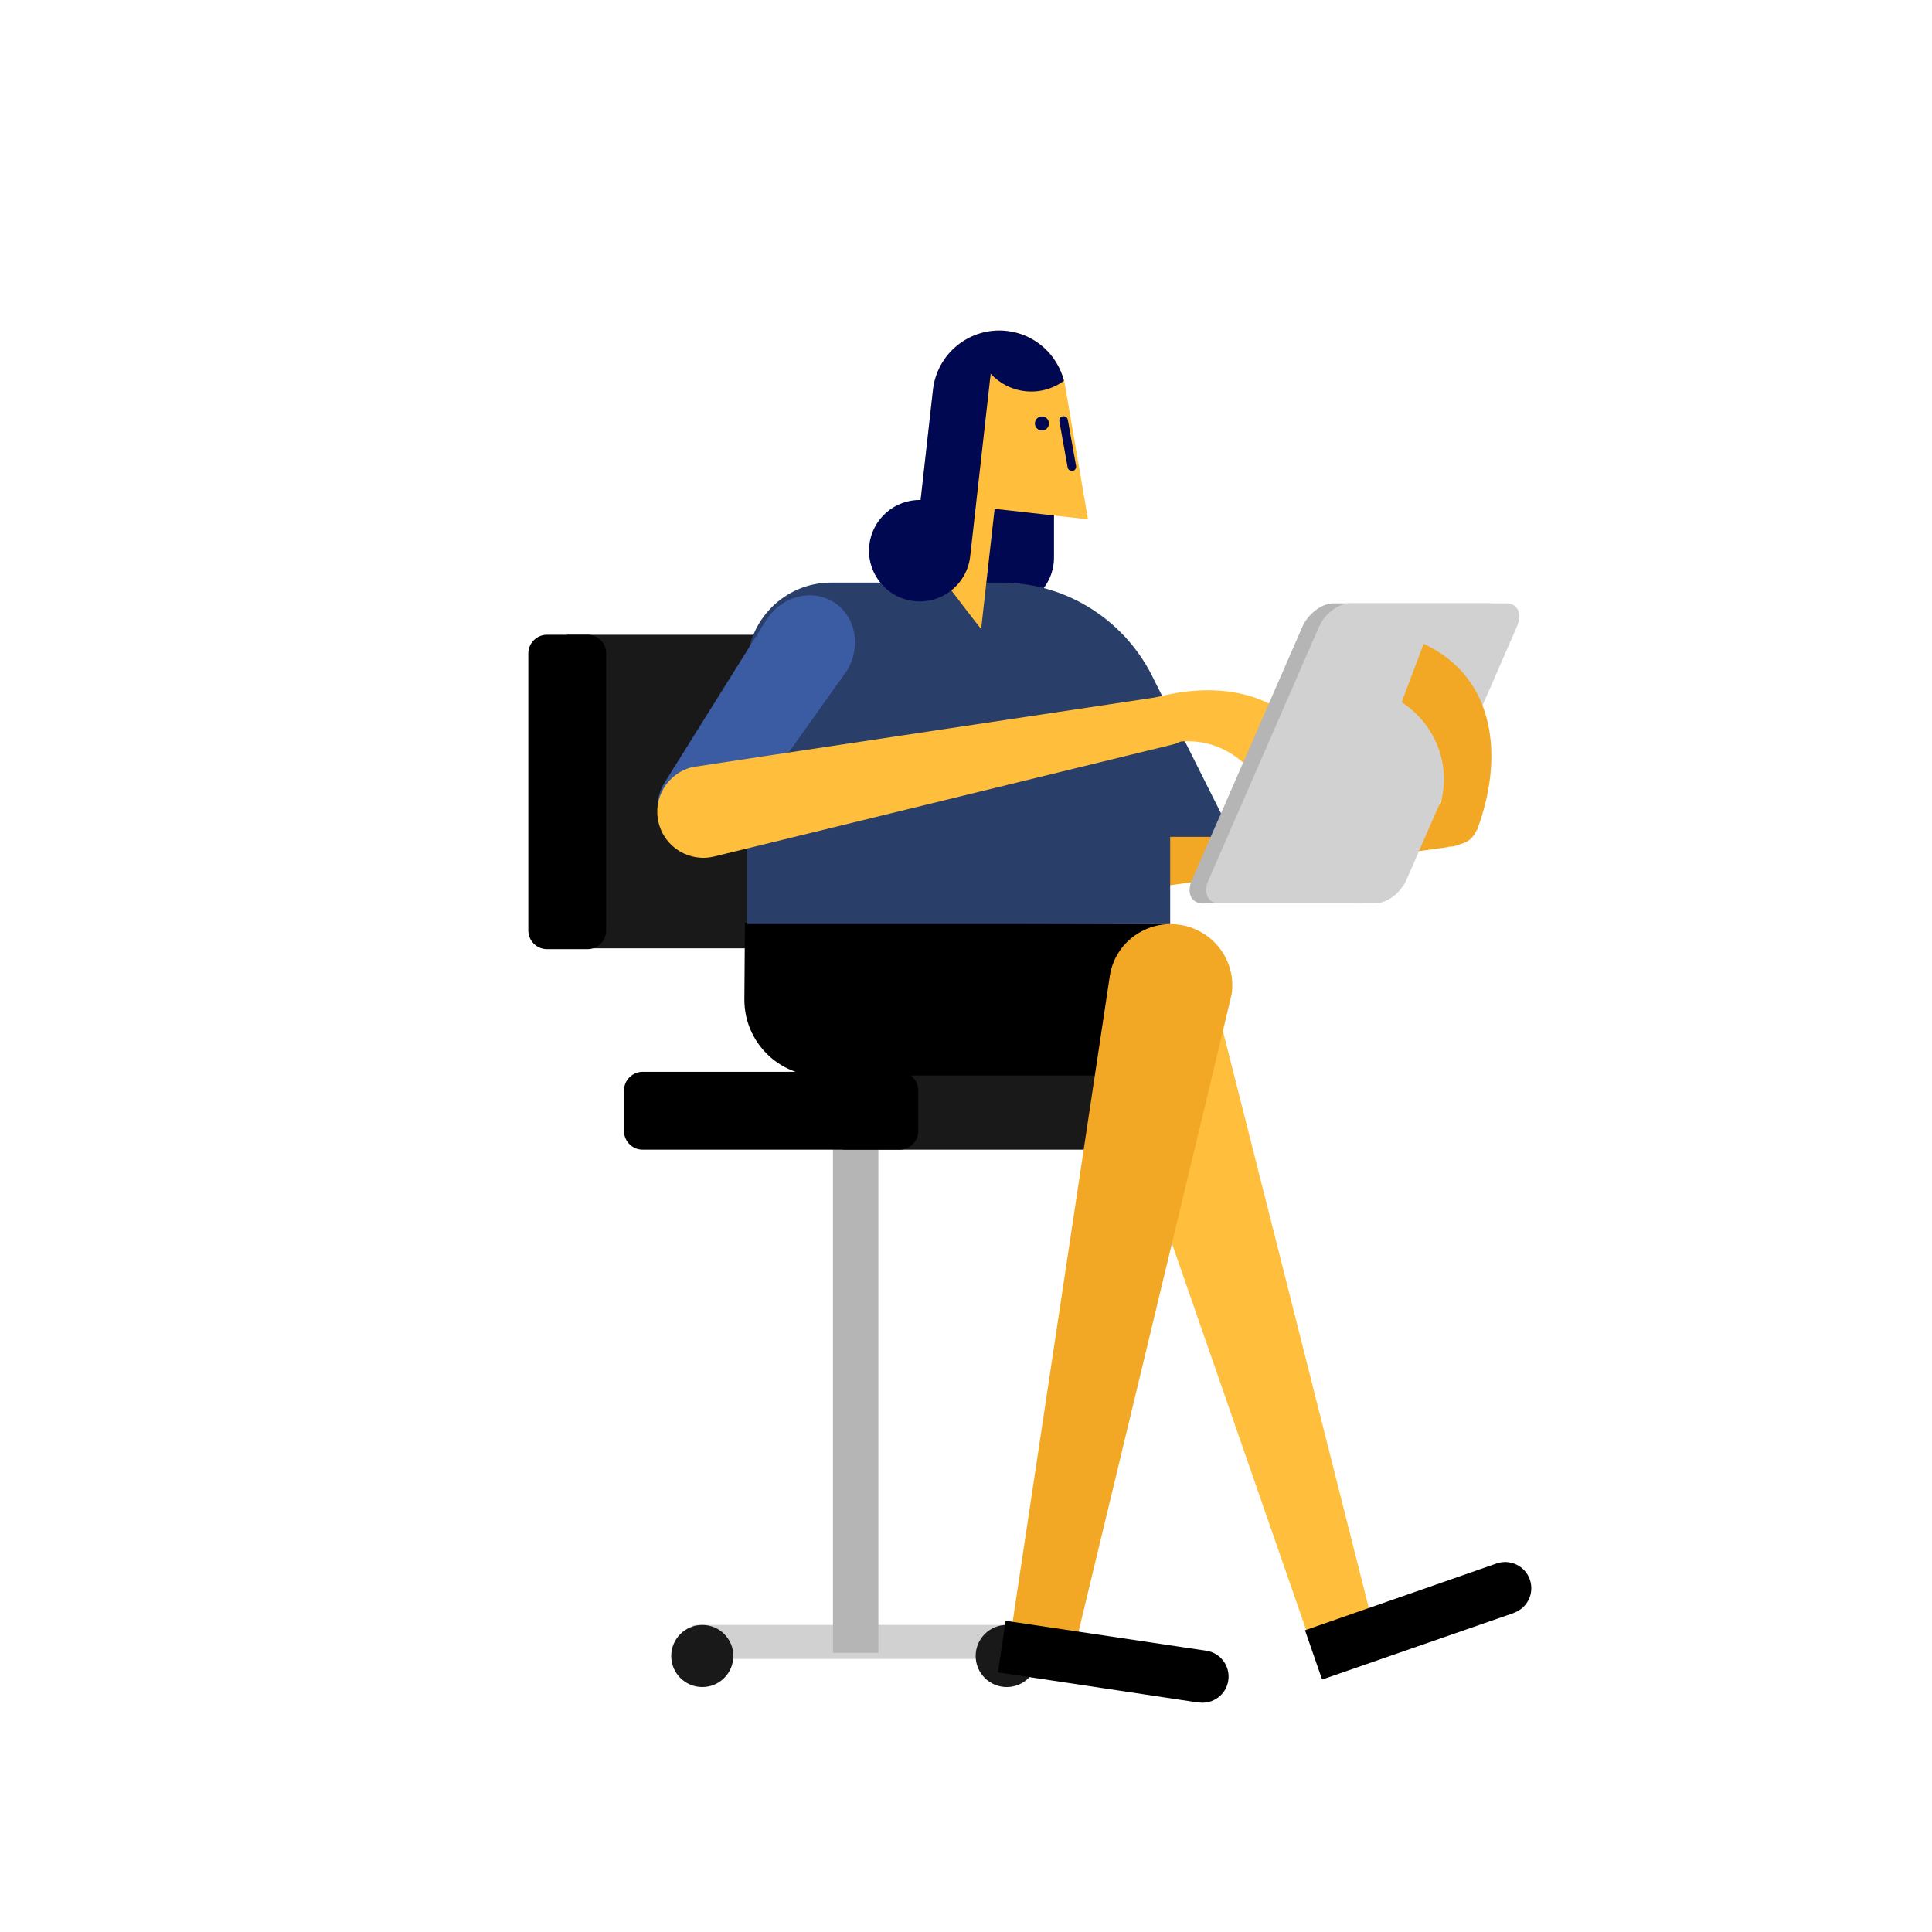
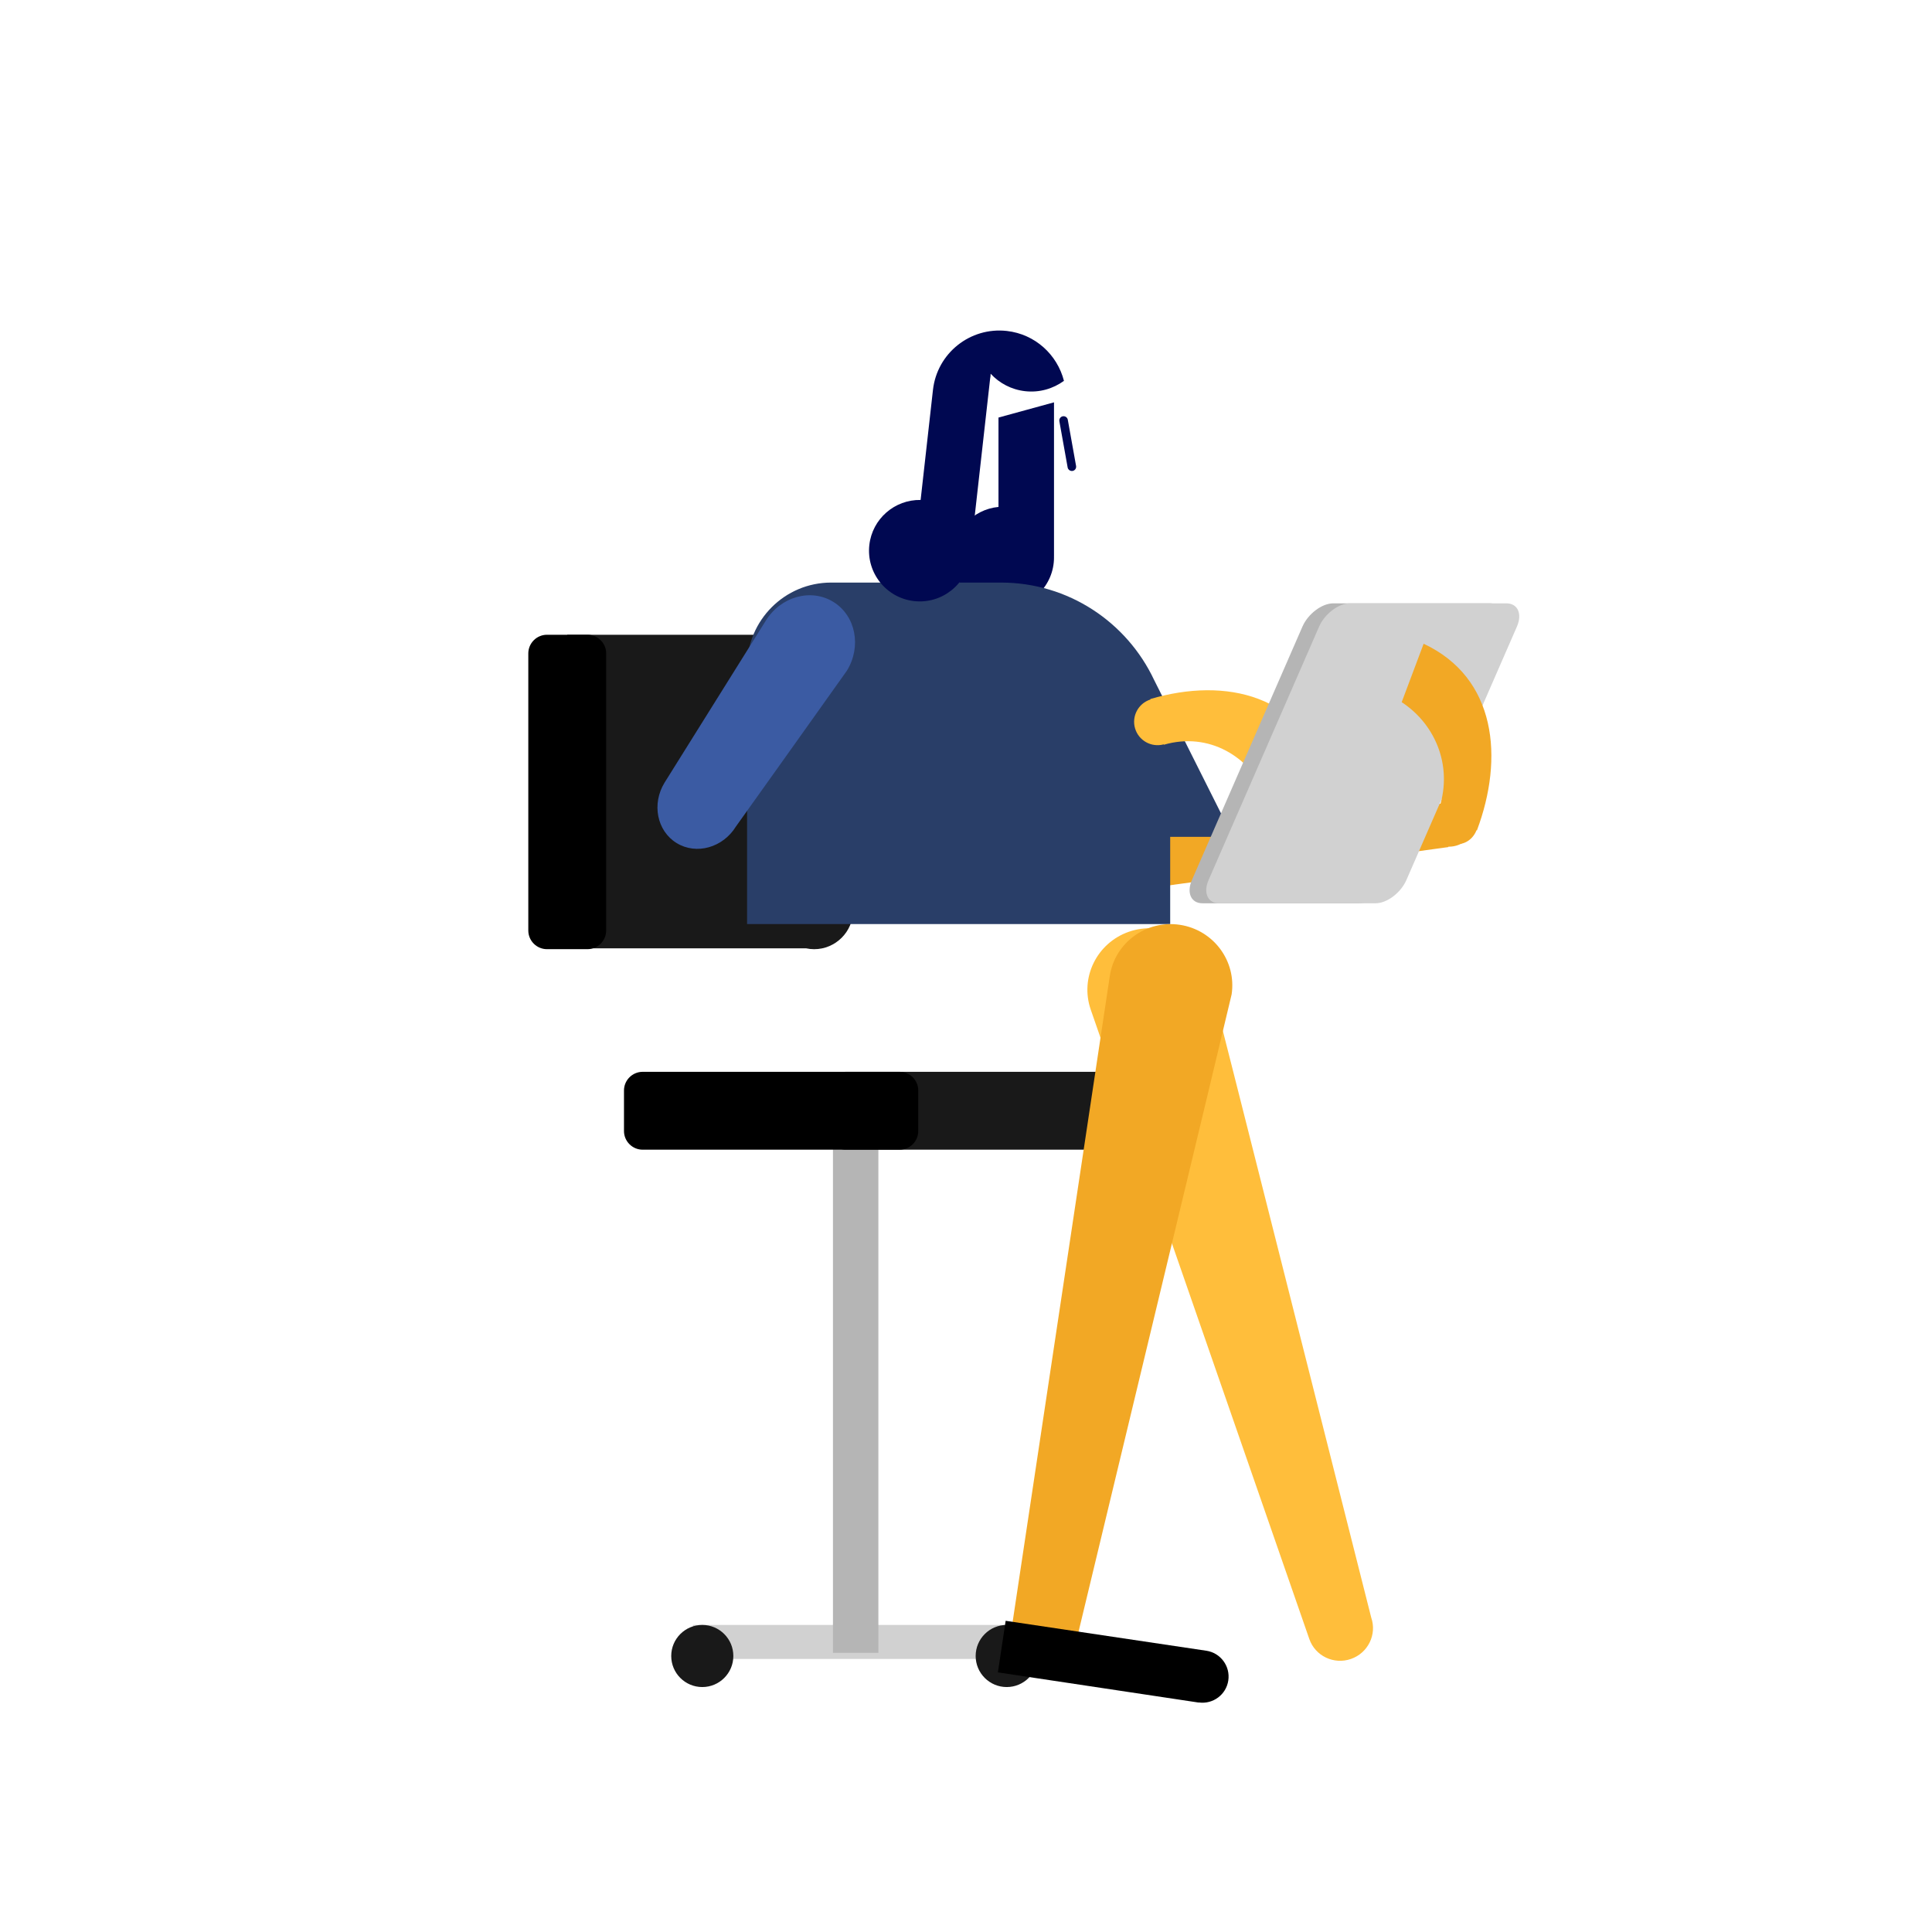
<svg xmlns="http://www.w3.org/2000/svg" version="1.1" id="Capa_1" x="0px" y="0px" viewBox="0 0 800 800" enable-background="new 0 0 800 800" xml:space="preserve">
  <path fill="#D1D1D1" d="M286.94,672.85h129.91v14.08H286.94V672.85z" />
  <path fill="#191919" d="M303.66,685.71c0,7.1-5.76,12.86-12.86,12.86c-7.1,0-12.86-5.76-12.86-12.86s5.76-12.86,12.86-12.86  C297.9,672.85,303.66,678.61,303.66,685.71z" />
  <path fill="#191919" d="M429.72,685.71c0,7.1-5.76,12.86-12.86,12.86s-12.86-5.76-12.86-12.86s5.76-12.86,12.86-12.86  S429.72,678.61,429.72,685.71z" />
  <g>
    <path fill="#191919" d="M353.26,278.96v97.95c0,8.87-7.26,16.13-16.13,16.13c-1.15,0-2.27-0.13-3.36-0.36h-98.9V262.84h102.26   C346,262.84,353.26,270.09,353.26,278.96z" />
    <path d="M251,270.56v114.75c0,4.25-3.48,7.72-7.72,7.72h-16.8c-4.25,0-7.72-3.48-7.72-7.72V270.56c0-4.25,3.48-7.72,7.72-7.72h16.8   C247.52,262.84,251,266.31,251,270.56z" />
    <path fill="#B5B5B5" d="M363.72,684.4h-18.81V473.97h18.81V684.4z" />
    <path fill="#191919" d="M456.59,476.06H350.18c-4.25,0-7.72-3.48-7.72-7.72v-16.8c0-4.25,3.48-7.72,7.72-7.72h106.41   c4.25,0,7.72,3.48,7.72,7.72v16.8C464.32,472.59,460.84,476.06,456.59,476.06z" />
    <path d="M372.51,476.06H266.1c-4.25,0-7.72-3.48-7.72-7.72v-16.8c0-4.25,3.48-7.72,7.72-7.72h106.41c4.25,0,7.72,3.48,7.72,7.72   v16.8C380.24,472.59,376.76,476.06,372.51,476.06z" />
    <path fill="#FFBE3B" d="M499.88,401.35c0.43,1.23,67.88,268.34,67.91,268.43c2.44,7.02-1.32,14.7-8.4,17.16   c-7.08,2.46-14.79-1.24-17.23-8.26c-0.03-0.09-90.5-260.59-90.5-260.59c-4.59-13.21,2.49-27.66,15.81-32.28   S495.29,388.14,499.88,401.35z" />
-     <path d="M626.97,667.8c-0.06,0.03-0.11,0.09-0.18,0.11l-79.34,27.55l-7.08-20.4l79.3-27.65c0,0,0,0,0.01,0c0,0,0.01,0,0.01-0.01   c5.65-1.96,11.83,1.03,13.79,6.68C635.42,659.68,632.51,665.77,626.97,667.8z" />
-     <path d="M456.81,445.35H343.49c-1.2,0.14-2.41,0.23-3.65,0.23c-17.46,0-31.61-14.15-31.61-31.61l0.23-31.84l175.97,0.42   L456.81,445.35z" />
    <path fill="#F2A825" d="M382.87,360.94c0.04-9.35,8.6-16.97,19.12-17.01l197.81-11.33l0,0.02c0.07,0,0.14-0.02,0.21-0.02   c5.59-0.02,10.11,3.99,10.09,8.96c-0.02,4.97-4.57,9.02-10.16,9.04c-0.07,0-0.14-0.02-0.21-0.02l0,0.18   c0,0-196.9,27.03-197.87,27.03C391.32,377.84,382.83,370.29,382.87,360.94z" />
    <path fill="#000851" d="M436.44,230.49l-0.02,0c0,0.11,0.02,0.22,0.02,0.33c0,11.6-9.41,21.01-21.01,21.01   c-11.6,0-21.01-9.41-21.01-21.01c0-10.93,8.35-19.91,19.03-20.91v-37.01l22.99-6.3V230.49z" />
    <path fill="#293E68" d="M344.16,241.23c0.07,0,0.14,0.01,0.21,0.01l0.01-0.01h70.08c28,0,52.15,16.45,63.38,40.22l0,0l32.63,65.07   h-25.92v36.12h-175.2V276.1C309.35,256.84,324.94,241.23,344.16,241.23z" />
-     <path fill="#FFBE3B" d="M411.85,210.7l-5.57,49.67c-0.04,0.37-13.83-17.87-13.83-17.87l3.77-33.56l-15.03-1.69l5.14-45.83   c1.7-15.19,15.4-26.12,30.58-24.41c11.97,1.34,21.26,10.14,23.84,21.24l0.03,0l9.73,56.78L411.85,210.7z" />
    <path fill="#000851" d="M444.15,195c-0.17,0.03-0.35,0.03-0.51,0.02c-0.76-0.09-1.41-0.66-1.55-1.45l-3.43-19.14   c-0.17-0.96,0.47-1.89,1.43-2.06c0.97-0.16,1.89,0.47,2.06,1.43l3.43,19.14C445.75,193.91,445.11,194.83,444.15,195z" />
    <path fill="#000851" d="M424.48,161.98c-5.7-0.64-10.66-3.32-14.27-7.22c-0.03,0.34-0.02,0.68-0.06,1.02   c-0.04,0.4-0.12,0.78-0.18,1.18l-8.2,73.07l-0.02,0c-0.01,0.11-0.01,0.22-0.02,0.33c-1.29,11.53-11.69,19.83-23.22,18.54   c-11.53-1.29-19.83-11.69-18.54-23.22c1.22-10.87,10.52-18.85,21.24-18.66l5.11-45.57c1.7-15.19,15.4-26.12,30.58-24.41   c11.75,1.32,20.89,9.84,23.66,20.66C436.09,160.95,430.43,162.65,424.48,161.98z" />
    <path fill="#000851" d="M434.34,175.68c-0.18,1.6-1.62,2.75-3.22,2.57c-1.6-0.18-2.75-1.62-2.57-3.22c0.18-1.6,1.62-2.75,3.22-2.57   C433.37,172.64,434.52,174.08,434.34,175.68z" />
    <path fill="#3B5BA3" d="M304.76,342.2c-5.42,8.82-16.44,11.9-24.6,6.88c-8.16-5.02-10.38-16.24-4.95-25.06l41.86-66.97   c6.17-10.03,18.7-13.54,27.98-7.83c9.28,5.71,11.8,18.47,5.63,28.5C350.25,278.42,304.81,342.13,304.76,342.2z" />
-     <path fill="#FFBE3B" d="M286.59,317.66c0.95-0.24,194.16-29.22,194.16-29.22l0.05,0.19c0.07-0.02,0.13-0.05,0.2-0.07   c5.43-1.36,10.92,1.94,12.28,7.37s-1.94,10.92-7.37,12.28c-0.07,0.02-0.14,0.01-0.21,0.03l0.01,0.02l-189.87,46.37   c-10.21,2.55-20.55-3.66-23.1-13.87C270.18,330.55,276.38,320.21,286.59,317.66z" />
    <path fill="#FFBE3B" d="M476.34,289.45c31.16-9.19,63.78-1.96,73.99,33.4l-25.19,7.43c-7.59-17.25-24.66-27.29-43.22-21.9   l-0.05-0.16c-5.08,1.38-10.36-1.53-11.86-6.6s1.36-10.39,6.38-11.98L476.34,289.45z" />
    <path fill="#B5B5B5" d="M562.69,374.03h-64.78c-4.71,0-6.67-4.34-4.36-9.64l45.76-104.92c2.31-5.3,8.06-9.64,12.77-9.64h64.78   c4.71,0,6.67,4.34,4.36,9.64L575.46,364.4C573.14,369.7,567.4,374.03,562.69,374.03z" />
    <path fill="#D1D1D1" d="M569.59,374.03h-64.78c-4.71,0-6.67-4.34-4.36-9.64l45.76-104.92c2.31-5.3,8.06-9.64,12.77-9.64h64.78   c4.71,0,6.67,4.34,4.36,9.64L582.36,364.4C580.04,369.7,574.3,374.03,569.59,374.03z" />
    <path fill="#F2A825" d="M611.4,343.78c-1.91,4.81-6.89,7.05-11.22,4.98s-6.37-7.64-4.64-12.53l-0.13-0.06   c6.62-17.83-0.53-35.92-15-45.42l9.09-24.19c30.19,14.14,33.3,47.36,22.06,77.29L611.4,343.78z" />
    <path fill="#F2A825" d="M509.99,411.76c-0.19,1.28-64.65,269.13-64.67,269.23c-1.11,7.35-8.01,12.4-15.41,11.29   s-12.51-7.97-11.41-15.32c0.01-0.09,41.04-272.78,41.04-272.78c2.08-13.82,15.06-23.33,28.99-21.24S512.07,397.93,509.99,411.76z" />
  </g>
  <path d="M496.47,704.96c-0.07,0-0.14,0.03-0.21,0.02l-83.05-12.49l3.21-21.35l83.07,12.39c0,0,0,0,0.01,0c0,0,0.01,0,0.01,0  c5.92,0.89,9.99,6.41,9.1,12.33C507.73,701.71,502.31,705.74,496.47,704.96z" />
</svg>